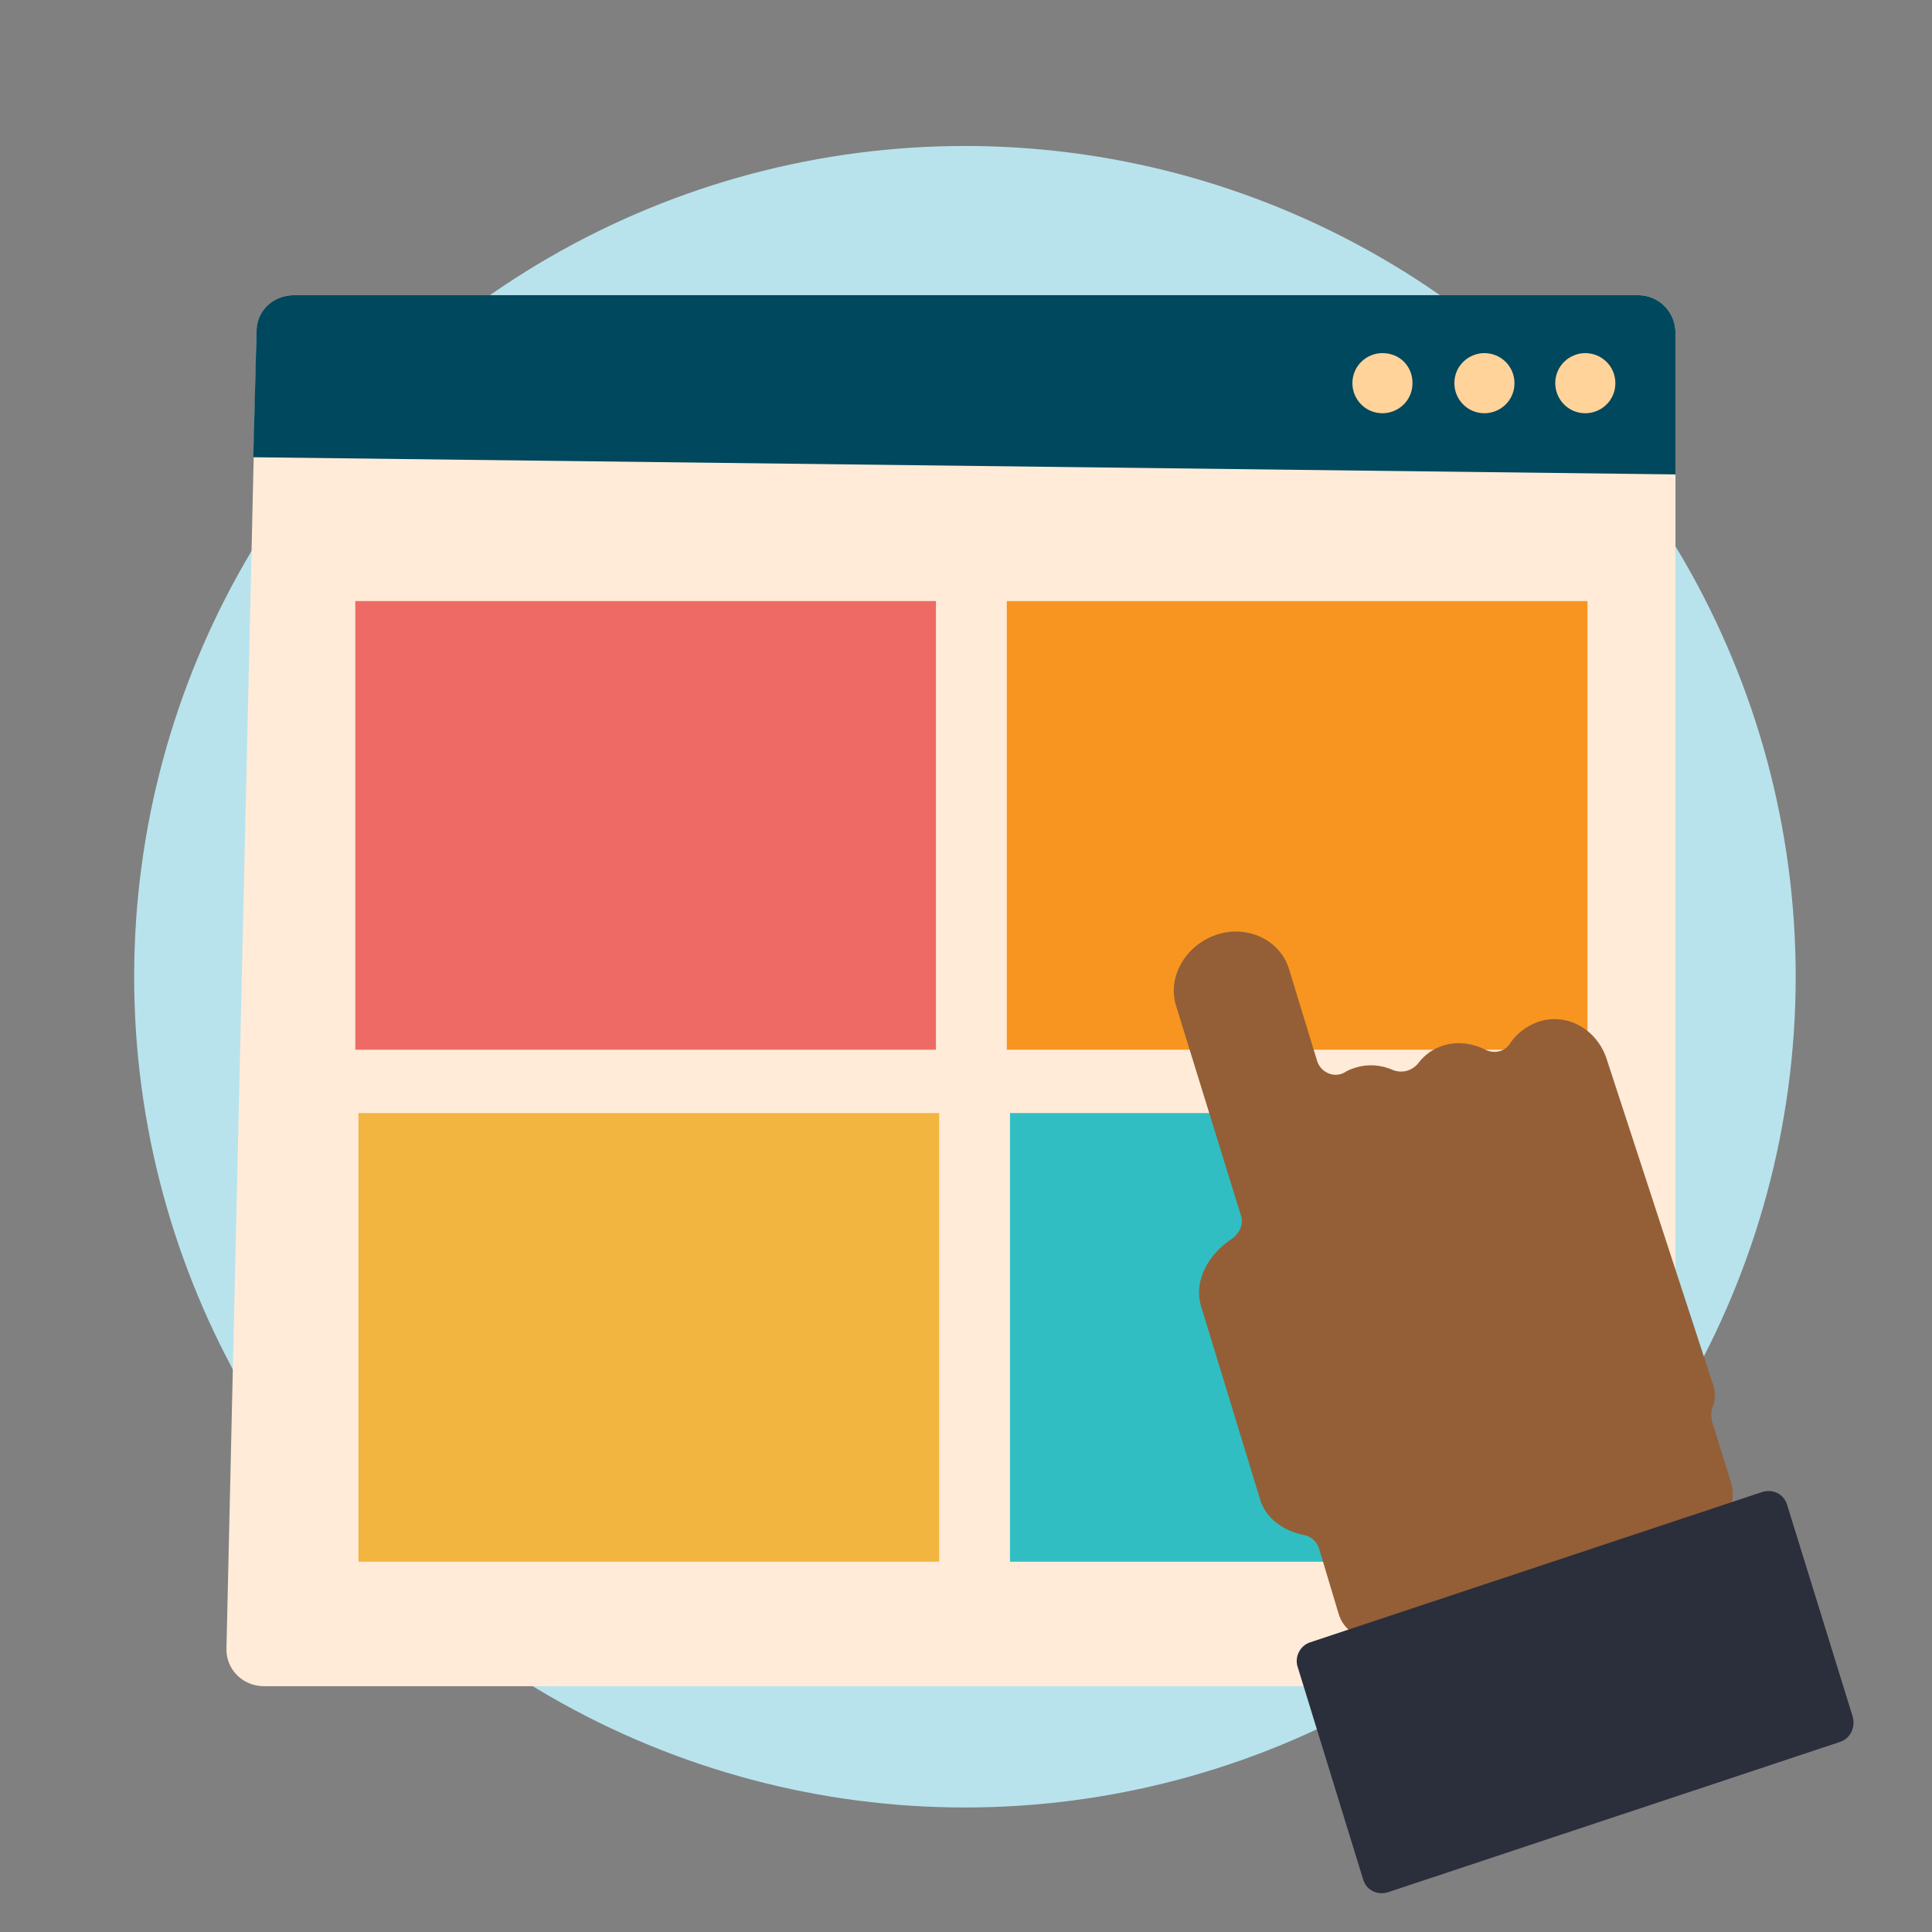
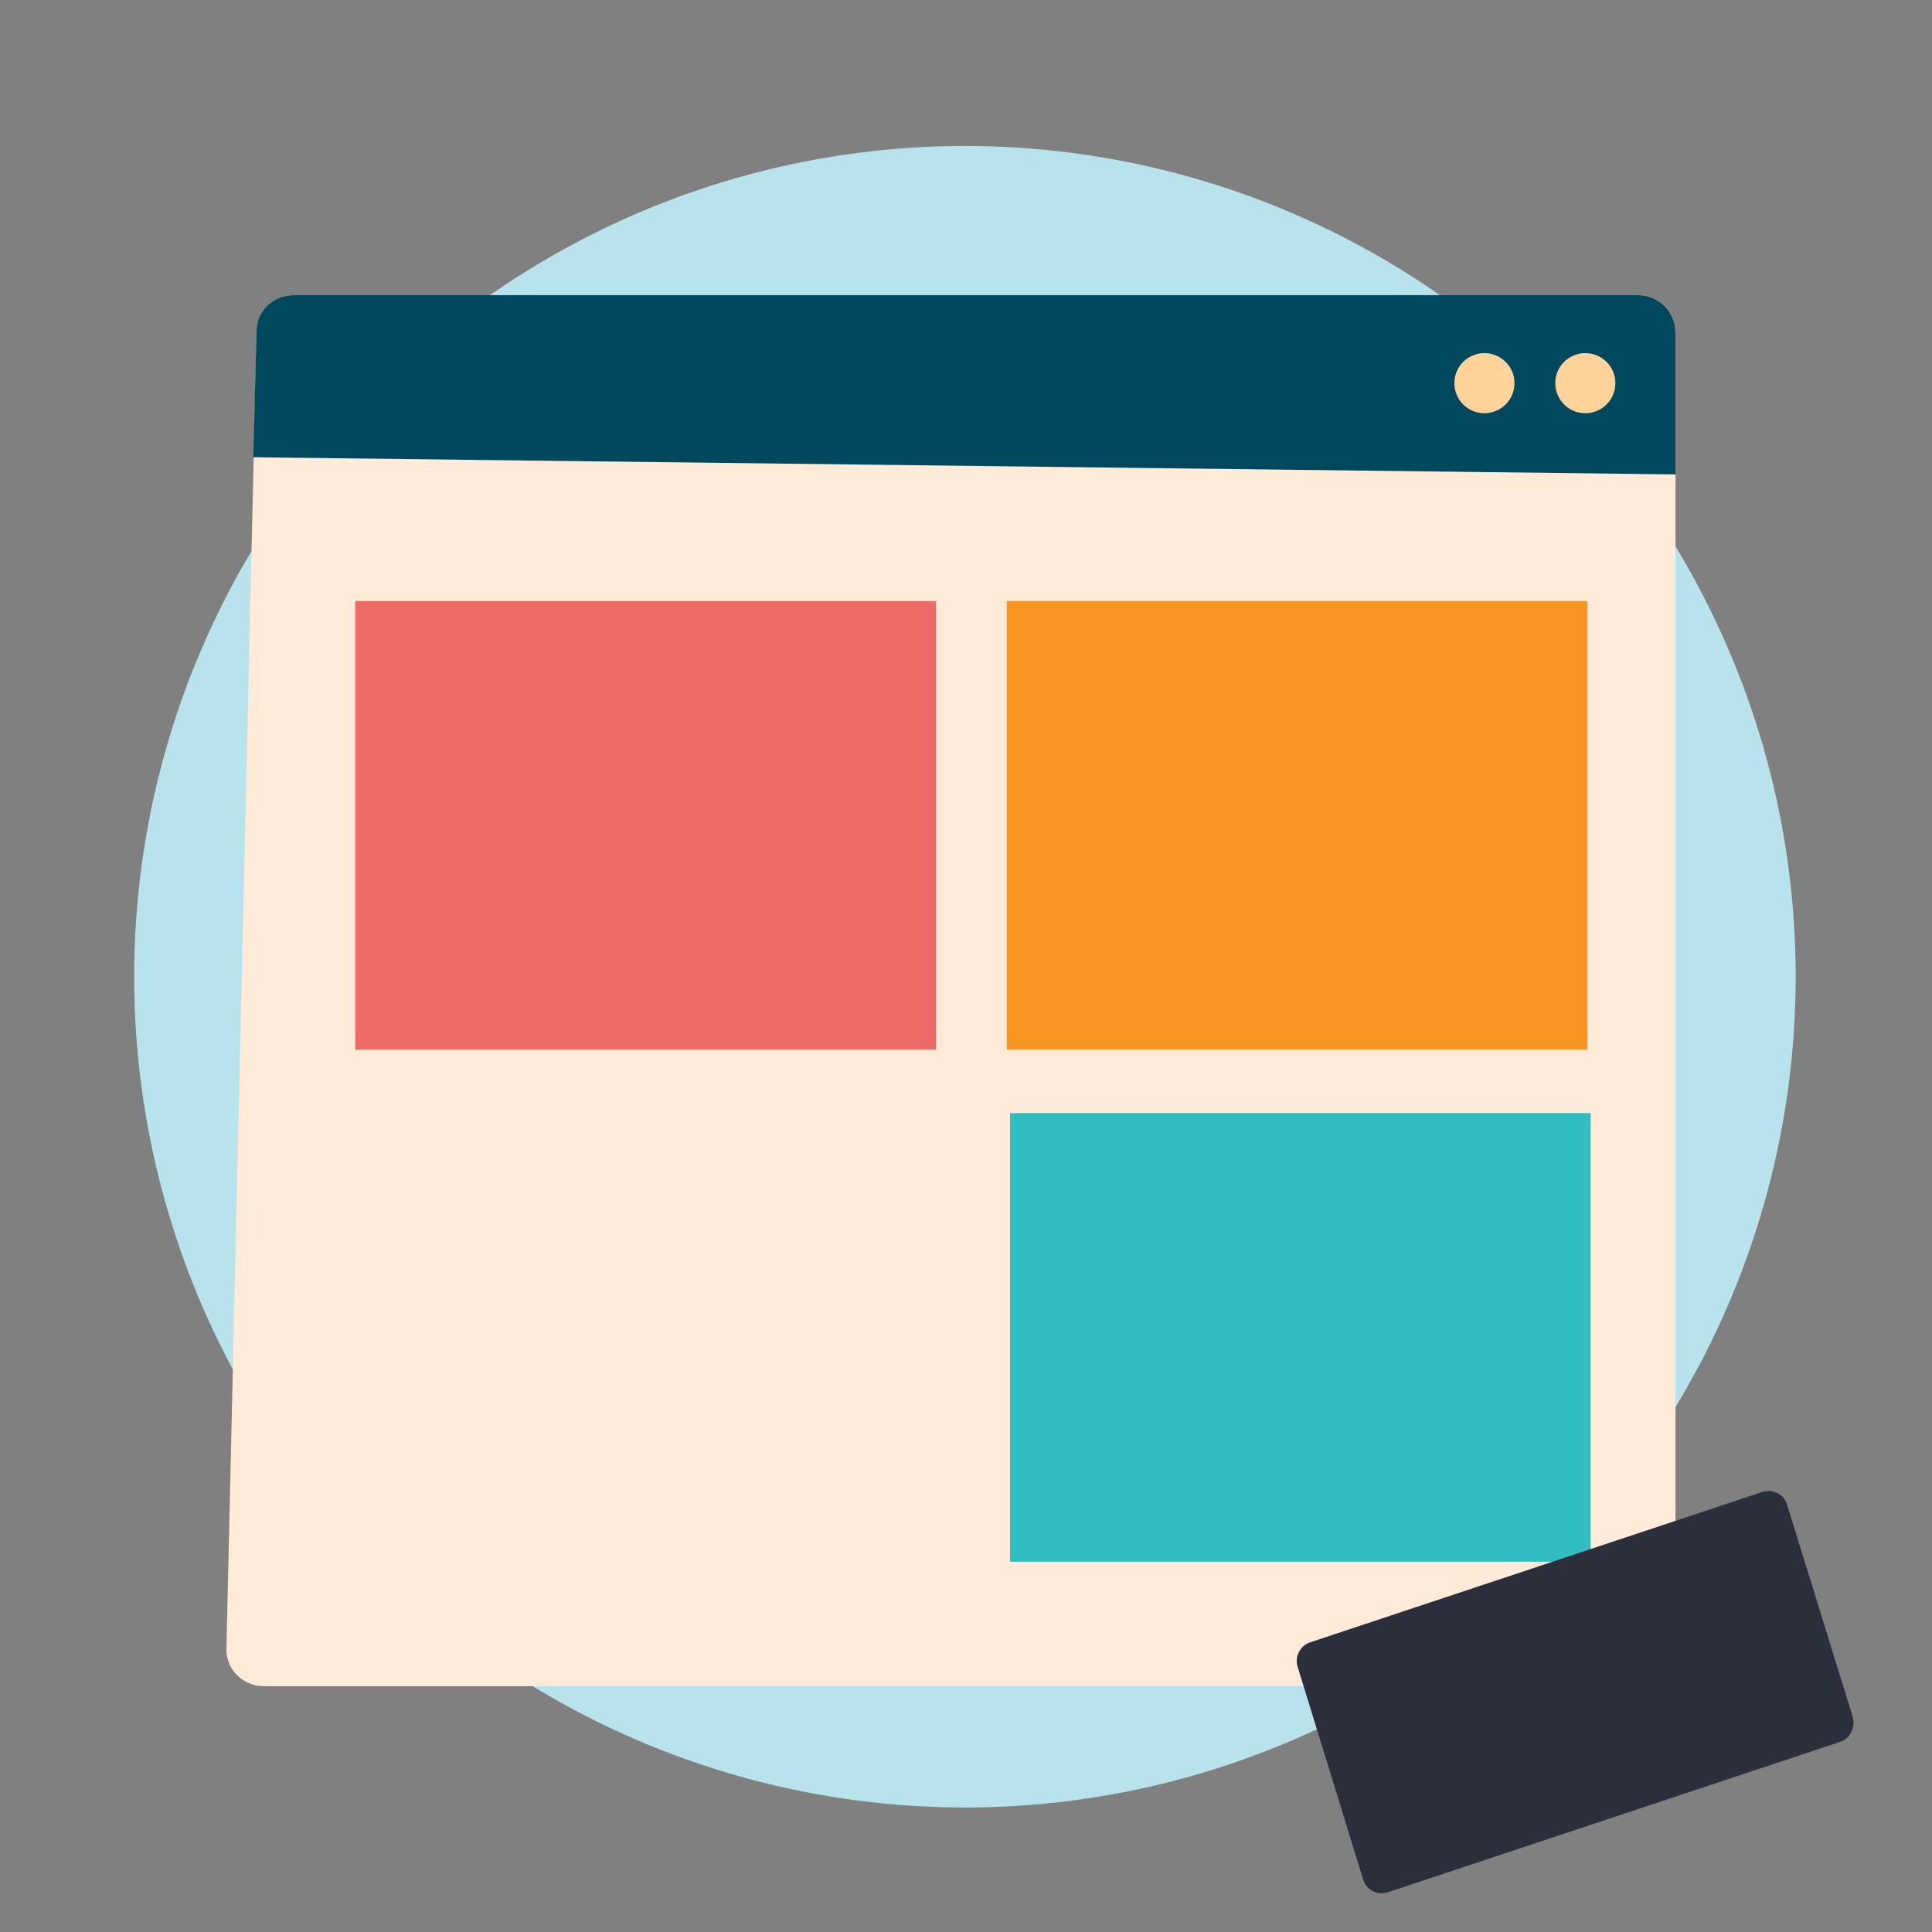
<svg xmlns="http://www.w3.org/2000/svg" version="1.1" id="Layer_1" x="0px" y="0px" viewBox="0 0 180 180" style="enable-background:new 0 0 180 180;" xml:space="preserve">
  <rect x="0" y="0" width="180" height="180" fill="#808080" stroke="none" />
  <style type="text/css">
	.st0{fill:#F69322;}
	.st1{fill:#31BEC2;}
	.st2{fill:#61BD64;}
	.st3{fill:#B8E3EC;}
	.st4{fill:#05898B;}
	.st5{opacity:0.7;fill:#B8E3EC;}
	.st6{opacity:0.7;fill:#71CCD6;}
	.st7{fill:#C2E8FB;}
	.st8{fill:#1B1E28;}
	.st9{fill:#E46660;}
	.st10{fill:#F2B540;}
	.st11{fill:#EE6B65;}
	.st12{fill:#F37C77;}
	.st13{fill:#4E546C;}
	.st14{fill:#F7C058;}
	.st15{fill:#00989A;}
	.st16{fill:#71CCD6;}
	.st17{fill:#FFFFFF;}
	.st18{fill:#DAD9D8;}
	.st19{fill:#546161;}
	.st20{fill:#F79520;}
	.st21{fill:#F2F2F2;}
	.st22{fill:#393E4F;}
	.st23{fill:#A14542;}
	.st24{fill:#004760;}
	.st25{fill:#474E64;}
	.st26{fill:#2B2E3B;}
	.st27{fill:#FAAA5A;}
	.st28{fill:#D47428;}
	.st29{fill:#332716;}
	.st30{fill:#69787A;}
	.st31{opacity:0.5;fill:#D47428;}
	.st32{fill:#D79F30;}
	.st33{fill:#0A0A0B;}
	.st34{fill:#007172;}
	.st35{fill:#D66059;}
	.st36{fill:#ED6C65;}
	.st37{fill:#F5928F;}
	.st38{fill:#C46328;}
	.st39{fill:none;stroke:#007172;stroke-width:5;stroke-linecap:round;stroke-miterlimit:10;}
	.st40{fill:none;stroke:#007172;stroke-width:5;stroke-linecap:round;stroke-miterlimit:10;stroke-dasharray:4.2,6.301;}
	.st41{fill:none;stroke:#007172;stroke-width:5;stroke-linecap:round;stroke-miterlimit:10;stroke-dasharray:4,6;}
	.st42{fill:#5B6B6C;}
	.st43{opacity:0.5;fill:#F69322;}
	.st44{fill:#727373;}
	.st45{fill:#444644;}
	.st46{opacity:0.34;}
	.st47{fill:#F38B20;}
	.st48{fill:#FCAF21;}
	.st49{fill:#438E49;}
	.st50{fill:#51B159;}
	.st51{fill:#7EC67E;}
	.st52{opacity:0.26;}
	.st53{fill:#2B582F;}
	.st54{fill:#FECE9A;}
	.st55{fill:#FFF8EC;}
	.st56{fill:#30BEC1;}
	.st57{fill:#CF965E;}
	.st58{fill:#945F37;}
	.st59{fill:#EFB440;}
	.st60{fill:#FCBB79;}
	.st61{fill:#FEDBB5;}
	.st62{fill:#FFEBD8;}
	.st63{fill:#C45853;}
	.st64{fill:#3E3F43;stroke:#3E3F43;stroke-width:2;stroke-miterlimit:10;}
	.st65{fill:#F08F2C;}
	.st66{fill:#FFD397;}
	.st67{clip-path:url(#SVGID_2_);}
	.st68{clip-path:url(#SVGID_4_);}
	.st69{fill:#131617;}
	.st70{fill:#B4BBBC;}
	.st71{fill:#2E2A26;}
	.st72{fill:#00485D;}
	.st73{fill:#FFD39A;}
	.st74{fill:#686A73;}
	.st75{fill:#E9F6FA;}
	.st76{fill:#454E50;}
	.st77{fill:#FAA73D;}
	.st78{fill:#0C0C0D;}
	.st79{fill:#BEC0C9;}
	.st80{fill:#536263;}
	.st81{fill:#D2D6D6;}
	.st82{fill:#68787A;}
	.st83{fill:#FFE9BF;}
	.st84{fill:#96A0A0;}
	.st85{fill:#313A3B;}
	.st86{fill:#F4CDA6;}
	.st87{fill:#8D5935;}
	.st88{fill:#E8E7E7;}
	.st89{fill:#CFCFCE;}
	.st90{fill:#5B5B5B;}
	.st91{fill:#96D7E0;}
	.st92{fill:#B7842C;}
	.st93{fill:#FFDFA1;}
	.st94{fill:#B8534E;}
	.st95{fill:#F8B0AE;}
	.st96{fill:none;stroke:#EE6B65;stroke-width:9;stroke-linecap:round;stroke-miterlimit:10;}
	.st97{fill:none;stroke:#EE6B65;stroke-width:14;stroke-miterlimit:10;}
	.st98{fill:#E26161;}
	.st99{fill:#CE5D5D;}
	.st100{clip-path:url(#SVGID_10_);}
	.st101{fill:#C8912D;}
	.st102{clip-path:url(#SVGID_12_);}
	.st103{clip-path:url(#SVGID_14_);}
	.st104{fill:#F2B53E;}
	.st105{fill:#95D7E0;}
	.st106{fill:#9BDCF9;}
	.st107{fill:#F7FBFE;}
	.st108{fill:#A37659;}
	.st109{opacity:0.5;fill:#F7C058;}
	.st110{fill:none;stroke:#2B2E3B;stroke-width:2;stroke-miterlimit:10;}
	.st111{fill:#E6F5F8;}
	.st112{fill:#444F4F;}
	.st113{fill:none;stroke:#444F4F;stroke-width:4;stroke-miterlimit:10;}
	.st114{fill:none;stroke:#2B2E3B;stroke-width:6;stroke-linecap:round;stroke-miterlimit:10;}
	.st115{fill:#E15F5F;}
	.st116{fill:#DE9F38;}
	.st117{fill:#F79422;}
	.st118{fill:#4F556D;}
	.st119{fill:#ED6A65;}
	.st120{opacity:0.3;fill:#30BEC1;}
	.st121{fill:none;stroke:#30BEC1;stroke-miterlimit:10;}
	.st122{fill:none;stroke:#DE9F38;stroke-width:3;stroke-miterlimit:10;}
	.st123{clip-path:url(#SVGID_18_);}
	.st124{clip-path:url(#SVGID_20_);}
	.st125{fill:#D25A5A;}
	.st126{fill:#282B35;}
	.st127{fill:#E2B783;}
	.st128{fill:#DF8226;}
	.st129{fill:none;stroke:#303944;stroke-width:1.485;stroke-miterlimit:10;}
	.st130{fill:#303944;}
	.st131{fill:#EE6B65;stroke:#ED6A65;stroke-width:3;stroke-miterlimit:10;}
	.st132{opacity:0.4;fill:#3B51A3;}
	.st133{fill:url(#SVGID_21_);}
	.st134{opacity:0.5;}
	.st135{fill:url(#SVGID_22_);}
	.st136{fill:url(#SVGID_23_);}
	.st137{fill:url(#SVGID_24_);}
	.st138{fill:url(#SVGID_25_);}
	.st139{fill:url(#SVGID_26_);}
	.st140{fill:url(#SVGID_27_);}
	.st141{fill:url(#SVGID_28_);}
	.st142{fill:url(#SVGID_29_);}
	.st143{fill:url(#SVGID_30_);}
	.st144{fill:none;}
	.st145{fill:#DD9292;}
	.st146{opacity:0.5;fill:#FFFFFF;}
	.st147{clip-path:url(#SVGID_32_);}
	.st148{fill:#E5A18C;}
	.st149{fill:#D86C6C;}
	.st150{clip-path:url(#SVGID_34_);}
	.st151{fill:#3B51A3;}
	.st152{fill:#B22435;}
	.st153{fill:#3D3C6F;}
</style>
  <circle class="st3" cx="89.9" cy="91" r="77.4" />
  <g>
    <g>
      <path class="st62" d="M27.4,27.5h125.2c2,0,3.5,1.6,3.5,3.5l0,122.5c0,2-1.6,3.6-3.5,3.6h-128c-2,0-3.6-1.6-3.5-3.6l2.8-122.5    C23.9,29,25.4,27.5,27.4,27.5z" />
      <path class="st72" d="M27.4,27.5h125.2c2,0,3.5,1.6,3.5,3.5l0,13.2L23.6,42.6l0.3-11.7C23.9,29,25.4,27.5,27.4,27.5z" />
      <path class="st73" d="M150.5,35.7c0,1.6-1.3,2.8-2.8,2.8c-1.6,0-2.8-1.3-2.8-2.8c0-1.6,1.3-2.8,2.8-2.8    C149.2,32.9,150.5,34.1,150.5,35.7z" />
      <path class="st73" d="M141.1,35.7c0,1.6-1.3,2.8-2.8,2.8c0,0,0,0,0,0c-1.6,0-2.8-1.3-2.8-2.8c0-1.6,1.3-2.8,2.8-2.8    C139.8,32.9,141.1,34.1,141.1,35.7z" />
-       <path class="st73" d="M131.6,35.7c0,1.6-1.3,2.8-2.8,2.8c0,0,0,0,0,0c-1.6,0-2.8-1.3-2.8-2.8c0-1.6,1.3-2.8,2.8-2.8    C130.4,32.9,131.6,34.1,131.6,35.7z" />
    </g>
  </g>
  <rect x="33.1" y="56" class="st11" width="54.1" height="41.8" />
  <rect x="93.8" y="56" class="st20" width="54.1" height="41.8" />
-   <rect x="33.4" y="103.7" class="st10" width="54.1" height="41.8" />
  <rect x="94.1" y="103.7" class="st1" width="54.1" height="41.8" />
  <g>
    <g id="XMLID_134_">
-       <path class="st58" d="M161.3,138.2l-1.8-5.8c-0.1-0.5-0.1-1,0.1-1.4c0.2-0.6,0.3-1.3-0.1-2.3l-9.8-30c-0.9-2.8-3.7-4.4-6.4-3.5    c-1.1,0.4-2,1.1-2.6,2c-0.5,0.8-1.5,1-2.3,0.6c-1.2-0.6-2.6-0.8-3.9-0.4c-1,0.3-1.8,0.9-2.4,1.7c-0.6,0.7-1.5,0.9-2.3,0.6    c-1.1-0.5-2.4-0.6-3.6-0.2c-0.3,0.1-0.6,0.2-0.9,0.4c-1,0.6-2.3,0-2.6-1.1l-2.6-8.5c-0.8-2.7-3.9-4.2-6.8-3.2    c-2.9,1-4.6,4-3.7,6.7l6,19.4c0.3,0.8-0.1,1.7-0.8,2.2c-2.3,1.5-3.6,4-2.9,6.3l5.5,18c0.5,1.7,2.1,2.9,4,3.3    c0.7,0.1,1.3,0.6,1.5,1.3l1.8,6c0.5,1.8,2.4,2.8,4.1,2.3l30.4-9.9C160.9,141.9,161.8,140,161.3,138.2z" />
-     </g>
+       </g>
    <g id="XMLID_133_">
      <path class="st26" d="M122.1,153l42.1-14c1-0.3,2,0.2,2.3,1.2l6.1,19.7c0.3,1-0.2,2.1-1.2,2.4l-42.1,14c-1,0.3-2-0.2-2.3-1.2    l-6.1-19.8C120.6,154.4,121.1,153.3,122.1,153z" />
    </g>
  </g>
</svg>